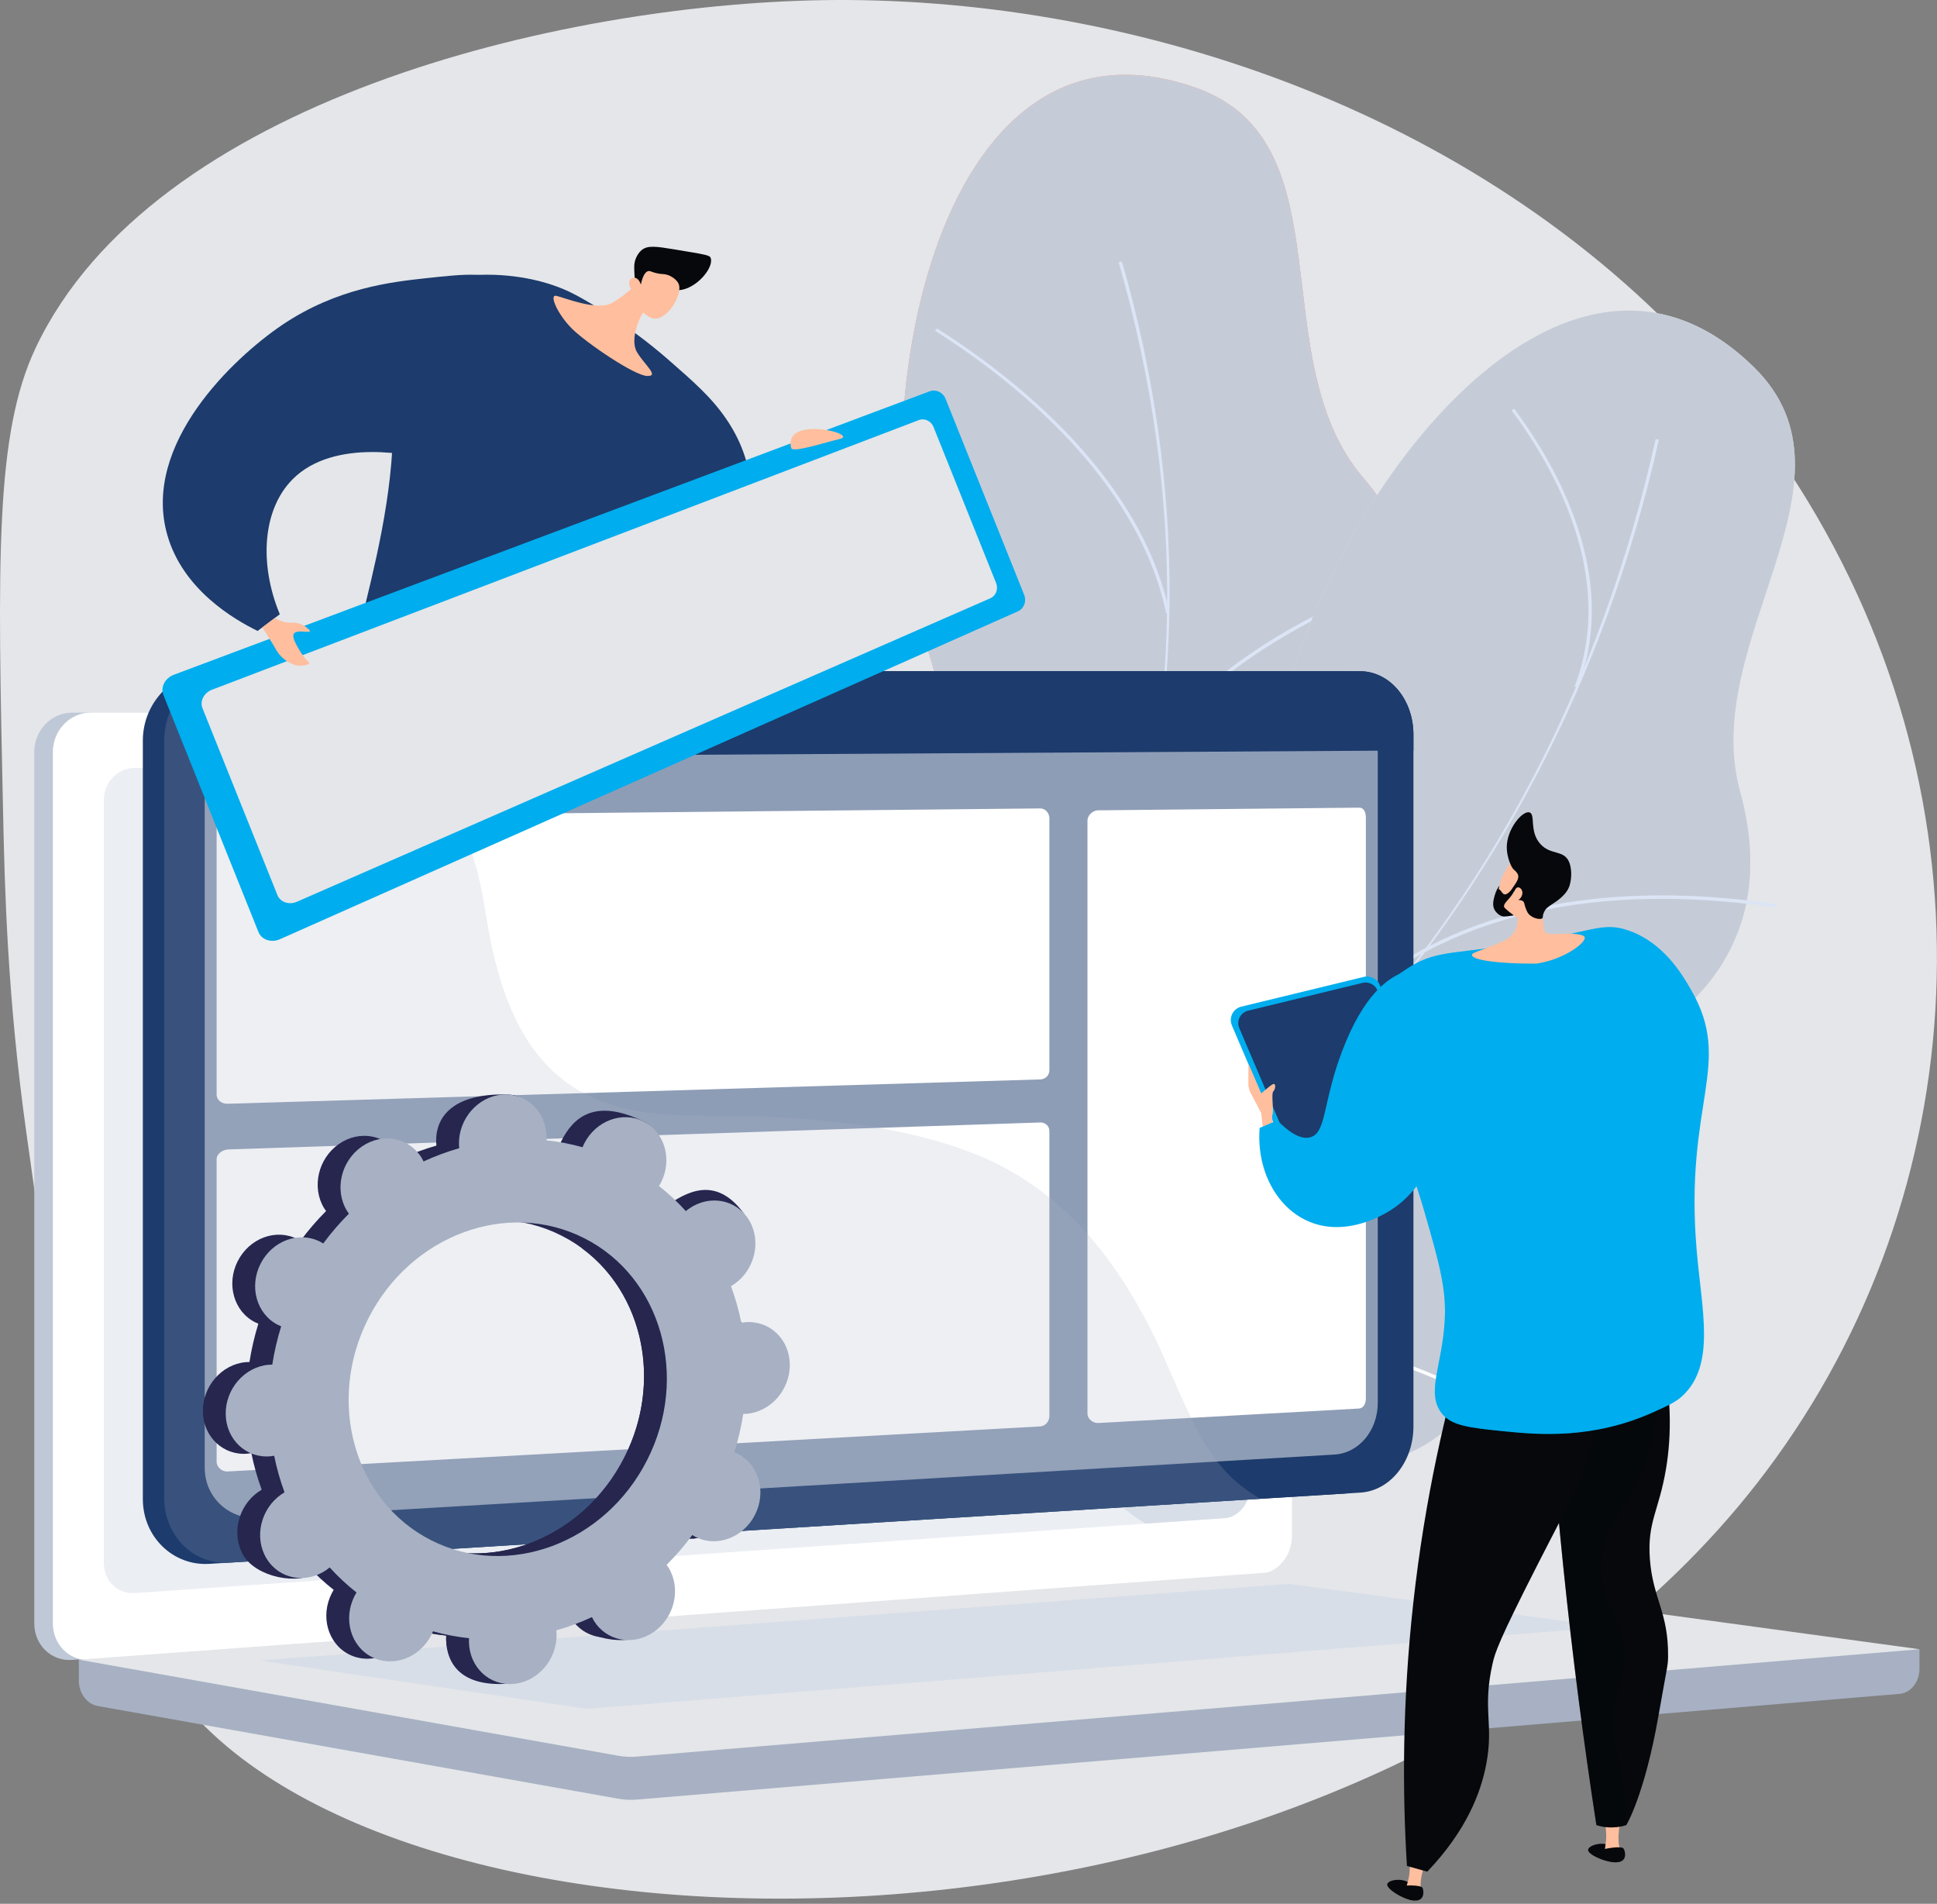
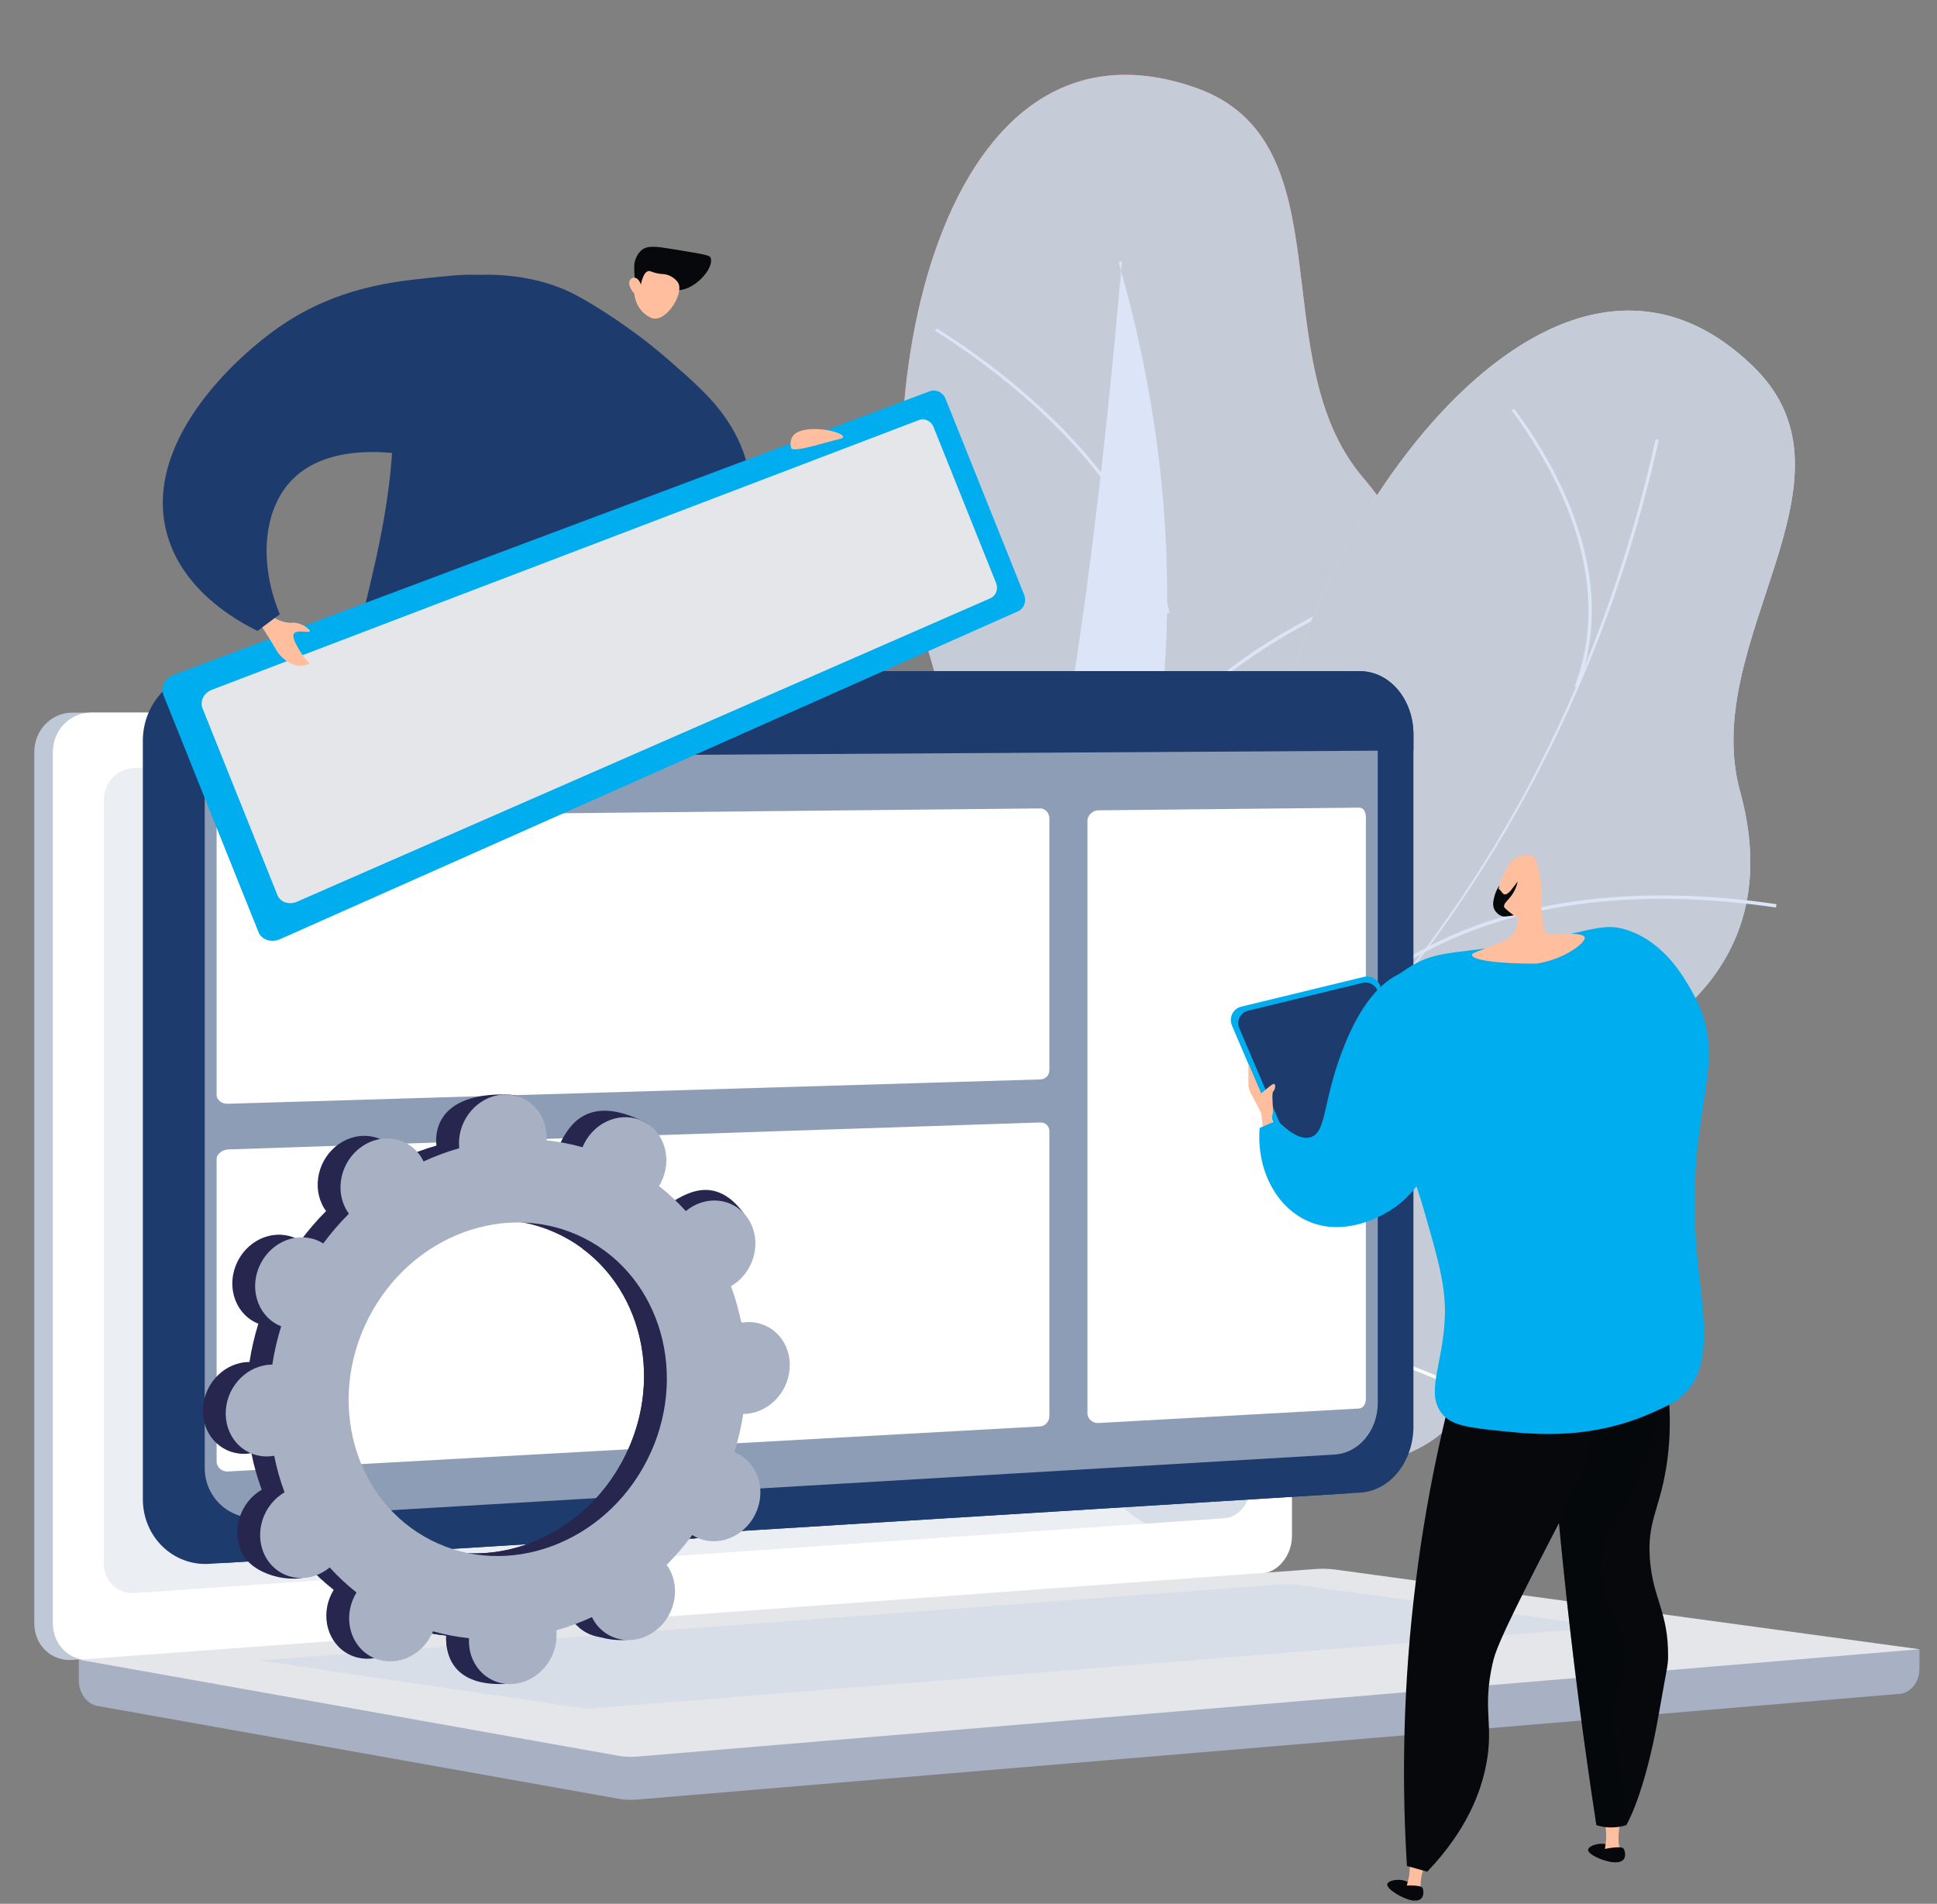
<svg xmlns="http://www.w3.org/2000/svg" width="578" height="568" viewBox="0 0 578 568" fill="none">
  <rect x="0" y="0" width="578" height="568" fill="#808080" stroke="none" />
-   <path d="M524.101 442.776C407.247 592.247 133.587 594.647 57.828 511.621C27.593 478.489 19.61 421.585 7.874 338C2.224 297.764 1.416 265.33 0.936 243.078C-0.718 167.382 -1.541 129.531 10.645 103.781C45.548 30.07 166.799 1.382 245.171 0.052C250.641 -0.044 256.162 -0.007 261.725 0.161C353.492 2.895 457.043 41.095 520.91 122.724C527.511 131.145 533.676 140.031 539.369 149.391C597.66 245.253 587.85 361.242 524.101 442.776Z" fill="#E4E6E9" />
  <path d="M252.397 472.489C247.66 473.046 236.864 470.083 234.367 468.149C217.757 455.286 185.096 433.222 180.97 411.399C180.266 407.673 195.825 400.147 197.281 396.2C206.036 388.995 209.521 387.039 214.48 376.101C229.12 343.806 167.657 305.466 219.962 273.461C258.276 250.018 296.982 255.539 276.33 192.113C255.676 128.69 277.373 -1.759 356.817 26.18C402.409 42.213 376.463 107.056 406.736 142.496C435.505 176.174 427.138 211.933 392.054 245.267C356.973 278.601 383.255 290.877 404.298 324.46C429.576 364.801 363.97 389.517 332.708 398.345C307.533 405.451 248.227 440.537 252.397 472.489Z" fill="url(#paint0_linear_606_1585)" />
  <path d="M252.397 472.489C247.66 473.046 236.864 470.083 234.367 468.149C217.757 455.286 185.096 433.222 180.97 411.399C180.266 407.673 195.825 400.147 197.281 396.2C206.036 388.995 209.521 387.039 214.48 376.101C229.12 343.806 167.657 305.466 219.962 273.461C258.276 250.018 296.982 255.539 276.33 192.113C255.676 128.69 277.373 -1.759 356.817 26.18C402.409 42.213 376.463 107.056 406.736 142.496C435.505 176.174 427.138 211.933 392.054 245.267C356.973 278.601 383.255 290.877 404.298 324.46C429.576 364.801 363.97 389.517 332.708 398.345C307.533 405.451 248.227 440.537 252.397 472.489Z" fill="#C6CCD7" />
-   <path d="M208.653 441L208 440.346C327.71 355.592 374.737 220.21 333.794 78.201L334.781 78C354.185 145.303 353.721 213.724 333.437 275.869C312.111 341.199 268.963 398.301 208.653 441Z" fill="#DBE5F7" />
+   <path d="M208.653 441L208 440.346C327.71 355.592 374.737 220.21 333.794 78.201L334.781 78C312.111 341.199 268.963 398.301 208.653 441Z" fill="#DBE5F7" />
  <path d="M416.729 340.02C374.108 336.972 308.149 353.133 269.696 376.045L269.178 375.174C307.783 352.171 374.005 335.947 416.802 339.007L416.729 340.02Z" fill="#FCFDFE" />
  <path d="M231.955 421.478L231.113 420.913C244.076 401.592 246.771 376.458 239.126 346.214C233.521 324.037 222.589 299.679 206.633 273.816L207.496 273.283C223.504 299.235 234.476 323.689 240.108 345.965C247.83 376.5 245.086 401.908 231.955 421.478Z" fill="#FCFDFE" />
  <path d="M335.822 235.03L334.951 234.509C357.511 196.832 399.553 177.727 430.851 168.334L431.143 169.306C400.019 178.646 358.214 197.632 335.822 235.03Z" fill="#DBE5F6" />
  <path d="M349 182.854L347.996 183C339.417 142.19 301.085 112.653 279 98.677L279.617 98C301.82 112.05 340.362 141.757 349 182.854Z" fill="#DBE5F7" />
  <path d="M239.375 469.356C234.849 467.849 226.333 460.581 224.895 457.77C215.32 439.07 195.118 405.224 200.65 383.715C201.596 380.042 218.877 379.837 221.872 376.88C232.858 374.076 236.844 373.784 245.979 365.985C272.946 342.963 233.581 282.153 294.527 275.387C339.17 270.431 371.871 291.865 380.104 225.674C388.336 159.482 463.373 50.593 523.432 109.619C557.902 143.496 506.877 191.184 519.238 236.125C530.984 278.831 508.224 307.655 462.306 322.937C416.388 338.218 434.97 360.495 439.762 399.833C445.517 447.09 375.624 441.61 343.572 436.326C317.758 432.075 249.164 438.657 239.375 469.356Z" fill="#D8DEE8" />
  <path d="M239.375 469.356C234.849 467.849 226.333 460.581 224.895 457.77C215.32 439.07 195.118 405.224 200.65 383.715C201.596 380.042 218.877 379.837 221.872 376.88C232.858 374.076 236.844 373.784 245.979 365.985C272.946 342.963 233.581 282.153 294.527 275.387C339.17 270.431 371.871 291.865 380.104 225.674C388.336 159.482 463.373 50.593 523.432 109.619C557.902 143.496 506.877 191.184 519.238 236.125C530.984 278.831 508.224 307.655 462.306 322.937C416.388 338.218 434.97 360.495 439.762 399.833C445.517 447.09 375.624 441.61 343.572 436.326C317.758 432.075 249.164 438.657 239.375 469.356Z" fill="#C6CCD7" />
  <path d="M213.248 423L213 422.15C356.249 387.232 461.317 278.392 494.056 131L495 131.176C479.484 201.028 446.381 264.612 399.268 315.052C349.74 368.082 285.415 405.41 213.248 423Z" fill="#DBE5F6" />
  <path d="M444.404 419.204C407.111 398.345 340.531 384.969 295.988 389.386L295.889 388.377C340.608 383.944 407.453 397.375 444.9 418.319L444.404 419.204Z" fill="#FCFDFE" />
  <path d="M242.528 414.494L242.006 413.625C261.945 401.636 275.058 380.026 280.98 349.396C285.321 326.937 285.767 300.242 282.304 270.051L283.313 269.936C286.786 300.23 286.338 327.028 281.976 349.588C275.998 380.512 262.725 402.349 242.528 414.494Z" fill="#FCFDFE" />
  <path d="M415.737 289.794L415.17 288.952C451.594 264.419 497.771 264.974 530.094 269.76L529.946 270.764C497.799 266.005 451.892 265.442 415.737 289.794Z" fill="#DBE5F6" />
  <path d="M470.806 205L469.853 204.818C482.49 172.078 463.465 139.081 451 122.324L451.876 122C464.406 138.847 483.531 172.031 470.806 205Z" fill="#DBE5F6" />
  <path d="M165.727 372.933C165.727 372.933 184.071 381.27 184.37 382.601C184.67 383.931 172.574 382.155 167.635 382.348C162.697 382.54 158.635 381.08 159.08 378.988C159.528 376.896 161.255 371.635 161.255 371.635L165.727 372.933Z" fill="url(#paint1_linear_606_1585)" />
  <path d="M166.398 366.166L165.282 374.424C165.282 374.424 162.378 375.459 160.428 374.236L159.596 365.178L166.398 366.166Z" fill="url(#paint2_linear_606_1585)" />
  <path d="M80.013 366.365L77.879 369.79C77.281 370.748 77.103 371.9 77.39 372.993C78.136 375.843 79.626 381.394 80.276 382.84C81.161 384.812 93.033 385.983 93.033 385.983C93.033 385.983 94.092 384.492 91.627 382.694C89.162 380.896 87.579 380.612 86.708 377.957C85.839 375.302 85.258 367.793 85.258 367.793L80.013 366.365Z" fill="url(#paint3_linear_606_1585)" />
  <path d="M88.892 357.658C88.112 358.28 84.301 369.851 84.301 369.851C84.301 369.851 83.068 371.429 80.722 369.1C78.377 366.771 79.661 368.055 79.661 368.055L80.101 356.674L88.892 357.658Z" fill="url(#paint4_linear_606_1585)" />
  <path d="M176.491 200.237C177.459 224.873 177.497 251.639 176.08 280.234C174.484 312.434 171.276 342.195 167.234 369.172C165.731 369.221 164.152 369.229 162.503 369.182C161.389 369.152 160.31 369.097 159.267 369.024C157.169 363.431 154.69 356.074 152.471 347.286C150.136 338.046 148.728 329.759 147.726 321.835C144.194 293.93 148.333 291.496 145.466 270.817C142.926 252.502 139.315 251.787 135.077 225.785C130.478 197.57 133.902 193.338 135.567 191.809C142.655 185.3 159.303 189.731 176.491 200.237Z" fill="url(#paint5_linear_606_1585)" />
  <path opacity="0.3" d="M135.566 191.808C142.326 185.599 157.786 189.357 174.112 198.833C155.329 219.127 153.28 232.292 155.532 240.834C158.077 250.488 165.813 253.268 165.785 263.826C165.749 276.799 154.039 280.235 154.288 293.964C154.452 303.042 159.598 302.947 160.813 314.158C162.251 327.425 155.53 331.996 157.707 341.811C158.642 346.034 161.318 351.552 168.93 357.235C168.381 361.265 167.818 365.256 167.231 369.171C165.728 369.218 164.149 369.228 162.5 369.179C161.386 369.149 160.307 369.094 159.264 369.021C157.166 363.428 154.687 356.07 152.468 347.285C150.133 338.045 148.725 329.758 147.723 321.833C144.191 293.929 148.33 291.495 145.463 270.816C142.923 252.501 139.312 251.786 135.076 225.783C130.479 197.569 133.901 193.337 135.566 191.808Z" fill="url(#paint6_linear_606_1585)" />
  <path d="M164.857 199.822C148.684 223.488 131.237 252.939 115.638 288.193C103.847 314.833 95.297 339.848 89.019 362.141C88.171 362.533 86.166 363.319 83.606 362.981C80.113 362.519 78.021 360.29 77.472 359.668C74.916 343.688 75.198 330.154 76.067 320.384C76.621 314.131 77.604 303.715 81.591 290.858C86.057 276.455 89.127 275.647 94.951 260.41C100.998 244.594 99.532 240.649 105.324 220.855C107.703 212.724 111.685 200.626 118.254 186.152C133.787 190.709 149.322 195.265 164.857 199.822Z" fill="url(#paint7_linear_606_1585)" />
  <path d="M239.527 229.858C236.416 234.696 225.711 234.129 218.399 231.515C201.302 225.403 190.363 203.661 189.401 186.36C189.194 182.646 189.326 179.013 188.572 178.904C186.679 178.624 181.815 201.085 177.997 220.129C174.929 221.253 170.275 222.446 164.959 221.573C156.257 220.148 155.221 214.743 145.488 211.217C139.809 209.159 134.246 209.155 123.118 209.145C110.556 209.135 110.21 210.684 107.79 209.56C107.79 209.56 107.192 209.232 106.676 208.862C97.731 202.44 123.323 153.624 115.953 108.583C115.135 103.577 113.879 98.437 116.674 93.425C123.9 80.476 152.456 78.65 170.146 87.171C174.994 89.506 183.117 94.618 190.369 100.003C193.267 102.155 196.282 104.565 199.427 107.311C207.054 113.974 212.364 118.611 216.74 125.047C234.381 151.004 213.992 172.636 229.997 205.83C235.501 217.244 242.785 224.791 239.527 229.858Z" fill="#1D3B6C" />
-   <path d="M192.094 82.494C192.094 82.494 187.501 87.709 182.566 90.412C178.104 92.855 168.27 88.742 165.994 88.258C163.718 87.774 166.45 93.902 170.741 98.124C175.034 102.347 189.222 112.004 193.05 112.166C196.877 112.328 192.434 108.977 190.083 105.074C187.732 101.172 191.045 93.104 194.012 90.617C196.978 88.128 192.094 82.494 192.094 82.494Z" fill="#FFBE9D" />
  <path d="M232.648 229.684C232.648 229.684 239.248 232.837 243.918 233.497C248.588 234.157 249.605 237.887 248.307 239.258C247.011 240.629 239.578 239.129 237.092 237.729C234.607 236.33 232.648 229.684 232.648 229.684Z" fill="url(#paint8_linear_606_1585)" />
  <path d="M202.647 86.573C207.858 86.178 213.125 79.758 212.06 76.957C211.756 76.157 211.08 76.03 200.877 74.349C195.81 73.515 193.279 73.17 191.527 74.57C190.458 75.424 189.623 76.947 189.36 78.387C189.224 79.128 189.218 80.147 189.344 82.18C189.457 83.983 189.423 83.904 189.47 84.436C189.583 85.716 189.931 87.966 191.179 91.085C191.699 90.516 192.386 89.835 193.254 89.165C193.589 88.908 194.911 87.907 196.414 87.302C199.004 86.261 200.956 86.702 202.647 86.573Z" fill="#06080B" />
  <path d="M189.279 87.611C189.279 87.611 189.512 92.597 194.21 94.786C198.416 96.746 204.002 87.961 202.465 84.607C201.952 83.487 200.365 82.272 198.738 81.894C197.778 81.671 197.307 81.863 195.745 81.468C194.305 81.104 194.024 80.77 193.469 80.881C192.772 81.021 191.885 81.813 191.223 84.911C190.879 83.702 190.113 82.892 189.283 82.841C189.151 82.833 188.769 82.87 188.453 83.072C187.315 83.805 187.537 85.654 189.279 87.611Z" fill="#FFBE9D" />
  <path d="M572.77 492.05L23.521 487.303V501.351C23.521 505.164 25.917 508.407 29.162 508.984L184.473 536.645C186.316 536.973 188.185 537.06 190.046 536.904L566.802 505.365C570.166 505.083 572.77 501.831 572.77 497.914V492.05Z" fill="#A7B1C3" />
  <path d="M370.646 469.538L21.553 495.237C15.306 495.697 10.227 490.81 10.227 484.321V224.363C10.227 217.875 15.306 212.615 21.553 212.615H370.646C375.792 212.615 379.953 217.37 379.953 223.235V458.234C379.953 464.098 375.794 469.159 370.646 469.538Z" fill="#BFC8D6" />
  <path d="M376.214 469.538L27.122 495.237C20.874 495.697 15.795 490.81 15.795 484.321V224.363C15.795 217.875 20.874 212.615 27.122 212.615H376.214C381.36 212.615 385.522 217.37 385.522 223.235V458.234C385.522 464.098 381.36 469.159 376.214 469.538Z" fill="white" />
  <path d="M365.338 452.971L40.195 475.294C35.112 475.642 30.98 471.632 30.98 466.335V238.74C30.98 233.442 35.112 229.131 40.195 229.108L365.338 227.707C369.583 227.689 373.017 231.585 373.017 236.409V443.708C373.017 448.534 369.583 452.679 365.338 452.971Z" fill="#D8DEE8" />
  <path d="M213.997 219.724C213.997 222.14 212.201 224.104 209.981 224.11C207.759 224.118 205.957 222.16 205.957 219.74C205.957 217.32 207.759 215.356 209.981 215.354C212.201 215.351 213.997 217.31 213.997 219.724Z" fill="white" />
  <path opacity="0.48" d="M27.121 495.237L374.448 469.669L376.216 469.54C378.577 469.366 380.724 468.199 382.364 466.427C357.37 465.06 341.845 456.19 331.831 447.024C311.719 428.62 315.209 410.469 293.522 398.369C266.472 383.275 245.202 402.401 224.677 383.53C212.233 372.09 218.343 363.559 203.031 346.462C186.07 327.527 175.029 333.892 157.985 316.851C136.434 295.301 147.214 278.537 128.649 263.065C106.13 244.296 81.843 261.668 60.404 243.669C51.158 235.906 46.085 224.618 43.436 212.615H27.125C20.878 212.615 15.799 217.875 15.799 224.363V484.321C15.795 490.81 20.874 495.694 27.121 495.237Z" fill="white" />
  <path d="M392.661 468.112L23.521 495.161L184.473 523.827C186.316 524.155 188.185 524.242 190.046 524.086L572.772 492.047L398.534 468.294C396.584 468.031 394.619 467.97 392.661 468.112Z" fill="#E4E6E9" />
  <path d="M77.385 495.395L384.705 472.541L479.817 485.403L175.146 509.834L77.385 495.395Z" fill="#D8DEE8" />
  <path d="M400.993 200.254H77.68H62.429C51.744 200.254 42.625 209.586 42.625 220.943V226.161V447.247C42.625 458.604 51.74 467.239 62.423 466.577L371.187 447.462L401.027 445.615C410.051 445.056 416.799 436.239 416.799 425.864V223.928V219.161C416.799 208.79 410.017 200.254 400.993 200.254Z" fill="#1D3B6C" />
  <path d="M421.77 219.14V425.597C421.77 435.957 414.929 444.764 405.927 445.321L68.487 466.227C57.831 466.887 49.018 458.26 49.018 446.919V220.916C49.018 209.574 57.416 200.254 68.072 200.254H405.783C414.783 200.254 421.77 208.78 421.77 219.14Z" fill="#1D3B6C" />
  <path opacity="0.5" d="M61.088 211.62V437.945C61.088 446.741 68.352 453.423 77.155 452.905L398.131 433.976C405.636 433.535 411.122 426.647 411.122 418.569V210.703L61.088 211.62Z" fill="white" />
  <path d="M310.397 241.192L68.148 243.63C66.536 243.646 64.637 245.074 64.637 246.813V326.551C64.637 328.29 66.285 329.362 67.895 329.313L310.429 322.045C311.863 322.002 313.139 320.921 313.139 319.281V244.138C313.139 242.498 311.831 241.177 310.397 241.192Z" fill="white" />
  <path d="M310.397 334.89L68.148 342.926C66.536 342.979 64.637 344.149 64.637 345.889V436.056C64.637 437.795 66.285 439.11 67.895 439.021L310.429 425.57C311.863 425.491 313.139 424.116 313.139 422.475V337.505C313.139 335.864 311.831 334.842 310.397 334.89Z" fill="white" />
  <path d="M405.59 240.965L327.592 241.763C326.171 241.777 324.5 243.18 324.5 244.815V421.767C324.5 423.401 326.248 424.643 327.669 424.564L405.473 420.238C406.84 420.161 407.573 418.822 407.573 417.22V243.901C407.571 242.302 406.957 240.951 405.59 240.965Z" fill="white" />
  <path d="M421.77 219.14V223.901L49.016 226.127V220.914C49.016 209.572 57.414 200.252 68.07 200.252H405.781C414.783 200.254 421.77 208.78 421.77 219.14Z" fill="#1D3B6C" />
  <path d="M78.169 212.97C78.169 216.058 75.658 218.574 72.556 218.586C69.449 218.598 66.928 216.099 66.928 213.002C66.928 209.906 69.449 207.391 72.556 207.387C75.658 207.383 78.169 209.882 78.169 212.97Z" fill="white" />
  <path d="M94.924 212.922C94.924 215.999 92.433 218.504 89.355 218.516C86.272 218.528 83.772 216.039 83.772 212.955C83.772 209.87 86.272 207.365 89.355 207.361C92.431 207.355 94.924 209.846 94.924 212.922Z" fill="white" />
  <path d="M111.544 212.873C111.544 215.937 109.071 218.432 106.017 218.444C102.959 218.456 100.477 215.977 100.477 212.905C100.477 209.833 102.959 207.338 106.017 207.334C109.071 207.328 111.544 209.807 111.544 212.873Z" fill="white" />
-   <path opacity="0.2" d="M376.05 447.162L68.414 466.227C57.758 466.887 49.018 458.26 49.018 446.919V220.916C49.018 209.574 57.416 200.254 68.072 200.254H83.283C91.537 203.093 100.091 206.281 108.131 211.427C114.047 215.214 119.693 219.91 124.729 225.639C129.059 230.562 132.949 236.293 136.185 242.923C140.047 250.852 142.994 260.109 144.663 270.899C147.658 290.253 153.053 311.482 169.41 323.192C170.943 324.287 172.514 325.259 174.13 326.116C190.803 335.035 211.409 332.181 229.532 333.145C240.437 333.724 251.337 334.66 261.987 336.477C271.414 338.087 280.646 340.379 289.525 343.743C298.012 346.953 305.487 351.252 312.133 356.465C316.801 360.11 321.06 364.207 324.976 368.692C332.113 376.85 338.128 386.281 343.379 396.589C347.547 404.776 351.145 414.325 355.437 423.031C357.662 427.545 360.076 431.826 362.849 435.572C362.96 435.722 363.071 435.872 363.191 436.022C366.822 440.789 371.212 444.343 376.05 447.162Z" fill="#A7B1C3" />
  <path d="M277.43 116.739L51.895 201.31C49.232 202.315 47.825 205.023 48.76 207.353L77.124 278.067C78.06 280.398 80.938 281.356 83.542 280.21L303.761 182.384C305.559 181.594 306.386 179.39 305.612 177.462L282.153 118.977C281.379 117.049 279.267 116.046 277.43 116.739Z" fill="#00ADEE" />
  <path d="M274.196 125.323L63.236 205.787C60.832 206.709 59.567 209.178 60.417 211.298L82.783 267.054C83.633 269.174 86.244 270.061 88.605 269.034L295.523 178.489C297.188 177.768 297.957 175.747 297.247 173.973L278.548 127.358C277.836 125.586 275.889 124.673 274.196 125.323Z" fill="#E4E6E9" />
  <path d="M76.863 188.241C69.819 184.788 54.611 175.947 49.937 159.656C42.152 132.54 69.838 106.673 84.129 96.995C100.516 85.899 116.983 84.107 126.989 83.017C139.405 81.666 146.981 80.842 152.674 85.502C167.392 97.558 158.545 137.333 143.974 141.428C139.202 142.769 137.398 139.28 127.402 136.872C124.148 136.088 99.852 130.235 87.219 143.085C78.378 152.078 77.248 168.2 83.491 183.27C81.282 184.928 79.072 186.585 76.863 188.241Z" fill="#1D3B6C" />
  <path d="M78.283 187.176L82.013 184.379C82.013 184.379 84.353 185.999 87.214 185.778C88.773 185.657 90.841 186.594 91.307 187.089C91.773 187.583 93.946 188.773 90.835 188.462C87.726 188.152 87.226 189.016 87.66 190.572C88.093 192.127 90.687 196.475 92.005 197.407C93.324 198.338 89.543 198.96 87.99 198.391C86.436 197.822 83.951 196.785 82.139 193.419C81.475 192.19 78.283 187.176 78.283 187.176Z" fill="#FFBE9D" />
  <path d="M236.143 133.781C236.143 133.781 234.377 129.2 240.335 128.21C246.293 127.22 254.588 130.067 250.503 130.995C246.419 131.924 236.939 135.043 236.143 133.781Z" fill="#FFBE9D" />
  <path d="M200.718 457.752C207.046 460.964 214.995 458.015 218.474 451.162C221.953 444.311 219.642 436.152 213.316 432.938C212.988 432.772 212.654 432.632 212.318 432.499C213.492 428.707 214.379 424.886 214.975 421.065C215.337 421.065 215.702 421.057 216.07 421.024C223.29 420.38 229.019 413.746 228.869 406.206C228.717 398.667 222.743 393.075 215.523 393.719C215.147 393.754 214.776 393.812 214.407 393.879C213.654 390.143 212.619 386.492 211.317 382.96C211.649 382.765 211.979 382.565 212.303 382.338C218.48 378.01 220.455 369.47 216.714 363.261C212.974 357.052 204.934 355.529 198.757 359.855C198.441 360.078 198.144 360.317 197.848 360.56C195.408 357.862 192.732 355.363 189.839 353.083C190.043 352.749 190.242 352.411 190.422 352.056C193.901 345.205 198.447 337.72 192.068 334.608C177.315 327.406 170.985 333.571 167.505 340.422C167.325 340.776 167.169 341.137 167.019 341.499C163.469 340.509 159.873 339.822 156.256 339.444C156.278 339.063 156.296 338.682 156.288 338.295C156.136 330.756 158.374 326.675 151.128 326.533C135.326 326.226 129.994 333.085 130.146 340.624C130.154 341.019 130.186 341.404 130.225 341.787C126.604 342.82 123.048 344.138 119.585 345.736C119.421 345.4 119.248 345.065 119.054 344.739C115.314 338.53 107.274 337.007 101.097 341.335C94.921 345.663 92.946 354.203 96.686 360.412C96.879 360.73 97.087 361.028 97.302 361.321C94.566 364.057 92.004 367.028 89.639 370.214C89.333 370.021 89.023 369.833 88.695 369.667C82.367 366.455 74.418 369.403 70.939 376.257C67.46 383.108 69.77 391.267 76.097 394.481C76.425 394.647 76.759 394.787 77.095 394.92C75.921 398.711 75.034 402.533 74.438 406.354C74.076 406.356 73.711 406.362 73.343 406.395C66.123 407.039 60.394 413.673 60.544 421.212C60.696 428.752 66.67 434.343 73.889 433.699C74.266 433.665 74.637 433.606 75.005 433.542C75.759 437.278 76.794 440.929 78.096 444.461C77.764 444.655 77.433 444.856 77.112 445.083C70.935 449.41 68.96 457.95 72.701 464.159C76.441 470.369 88.825 473.252 95.001 468.925C95.317 468.702 91.271 467.104 91.565 466.861C94.005 469.559 96.68 472.058 99.574 474.338C99.372 474.672 99.171 475.01 98.991 475.365C95.512 482.216 97.823 490.375 104.149 493.589C110.478 496.801 118.426 493.852 121.905 486.999C122.086 486.645 122.242 486.284 122.389 485.922C125.94 486.912 129.536 487.598 133.153 487.975C133.131 488.356 133.113 488.739 133.121 489.123C133.273 496.663 139.247 502.254 146.466 501.61C153.686 500.966 159.415 494.332 159.265 486.792C159.257 486.397 159.225 486.013 159.184 485.63C162.805 484.597 166.361 483.279 169.824 481.681C169.988 482.017 170.16 482.351 170.355 482.675C174.095 488.884 182.135 490.409 188.312 486.082C194.488 481.754 196.463 473.214 192.722 467.005C192.53 466.687 192.321 466.389 192.109 466.096C194.845 463.36 197.406 460.389 199.772 457.203C200.08 457.398 200.39 457.586 200.718 457.752ZM121.837 458.752C98.862 447.088 90.475 417.464 103.106 392.587C115.737 367.71 144.601 357 167.576 368.664C190.551 380.329 198.937 409.953 186.307 434.829C173.674 459.706 144.81 470.417 121.837 458.752Z" fill="#26264F" />
  <path d="M216.071 421.025C223.29 420.381 229.019 413.747 228.87 406.207C228.718 398.668 222.744 393.076 215.524 393.72C215.147 393.755 214.777 393.814 214.408 393.878C213.655 390.142 212.62 386.491 211.318 382.959C211.65 382.765 211.98 382.564 212.304 382.337C218.481 378.009 226.121 367.554 221.763 361.762C213.493 350.769 204.933 355.528 198.758 359.854C198.442 360.077 198.144 360.316 197.849 360.559C195.408 357.861 192.733 355.362 189.839 353.082C190.044 352.748 190.242 352.41 190.422 352.055C192.316 348.327 192.482 344.214 191.232 340.721C185.266 351.221 179.381 361.766 173.602 372.367C191.931 385.798 197.766 412.267 186.309 434.831C176.601 453.952 157.303 464.689 138.46 463.345C137.619 465.524 136.793 467.717 135.894 469.876C133.451 475.734 130.677 481.472 127.898 487.203C129.646 487.533 131.402 487.792 133.162 487.976C133.14 488.357 133.121 488.74 133.129 489.125C133.281 496.664 137.858 503.072 150.942 502.377C158.18 501.994 159.424 494.335 159.274 486.794C159.266 486.399 159.233 486.014 159.193 485.631C162.814 484.598 166.37 483.278 169.833 481.682C169.997 482.018 170.169 482.352 170.363 482.676C174.104 488.886 187.081 491.522 193.258 487.195C199.434 482.867 196.471 473.213 192.731 467.006C192.539 466.688 192.33 466.39 192.117 466.097C194.853 463.361 197.415 460.39 199.781 457.204C200.086 457.397 200.396 457.585 200.724 457.751C207.053 460.965 215.001 458.014 218.481 451.161C221.96 444.31 219.649 436.151 213.323 432.937C212.995 432.771 212.66 432.631 212.324 432.498C213.499 428.707 214.386 424.885 214.981 421.064C215.338 421.066 215.702 421.06 216.071 421.025Z" fill="#26264F" />
  <path d="M222.877 421.799C230.096 421.155 235.825 414.521 235.676 406.981C235.524 399.442 229.549 393.85 222.33 394.494C221.953 394.529 221.583 394.588 221.214 394.654C220.461 390.918 219.426 387.267 218.124 383.735C218.456 383.541 218.786 383.34 219.11 383.113C225.287 378.786 227.261 370.246 223.521 364.036C219.78 357.827 211.74 356.302 205.564 360.63C205.248 360.853 204.95 361.092 204.655 361.335C202.214 358.637 199.539 356.138 196.645 353.858C196.848 353.524 197.048 353.186 197.228 352.831C200.708 345.98 198.397 337.821 192.07 334.607C185.742 331.395 177.793 334.344 174.314 341.197C174.134 341.551 173.978 341.912 173.83 342.274C170.28 341.284 166.683 340.598 163.066 340.221C163.089 339.84 163.107 339.457 163.099 339.073C162.947 331.533 156.973 325.942 149.753 326.586C142.534 327.23 136.804 333.864 136.954 341.404C136.962 341.798 136.995 342.183 137.033 342.566C133.412 343.599 129.856 344.917 126.393 346.515C126.229 346.179 126.059 345.845 125.863 345.521C122.122 339.312 114.082 337.789 107.906 342.116C101.729 346.444 99.755 354.984 103.495 361.193C103.687 361.511 103.896 361.809 104.111 362.102C101.375 364.838 98.813 367.809 96.448 370.995C96.142 370.802 95.832 370.616 95.504 370.448C89.175 367.236 81.227 370.185 77.748 377.038C74.268 383.889 76.579 392.048 82.906 395.262C83.234 395.428 83.568 395.568 83.904 395.701C82.729 399.493 81.842 403.314 81.247 407.135C80.884 407.137 80.52 407.143 80.151 407.176C72.932 407.82 67.203 414.454 67.353 421.994C67.502 429.533 73.478 435.125 80.698 434.481C81.075 434.446 81.445 434.388 81.814 434.323C82.567 438.059 83.602 441.71 84.904 445.242C84.572 445.437 84.242 445.637 83.92 445.864C77.743 450.192 75.769 458.732 79.509 464.941C83.25 471.15 91.29 472.675 97.466 468.347C97.782 468.124 98.08 467.885 98.376 467.642C100.816 470.34 103.491 472.839 106.385 475.119C106.182 475.453 105.982 475.791 105.802 476.146C102.322 482.997 104.633 491.156 110.96 494.37C117.288 497.582 125.237 494.633 128.716 487.78C128.896 487.426 129.052 487.065 129.202 486.703C132.752 487.693 136.349 488.38 139.966 488.758C139.943 489.139 139.925 489.522 139.933 489.907C140.085 497.446 146.059 503.038 153.279 502.394C160.499 501.75 166.228 495.115 166.078 487.576C166.07 487.181 166.037 486.796 165.999 486.413C169.62 485.38 173.176 484.062 176.639 482.464C176.803 482.8 176.975 483.135 177.169 483.459C180.91 489.668 188.95 491.193 195.126 486.865C201.303 482.537 203.277 473.997 199.537 467.788C199.345 467.47 199.136 467.172 198.921 466.879C201.657 464.143 204.219 461.172 206.587 457.986C206.892 458.179 207.202 458.367 207.53 458.533C213.859 461.747 221.807 458.797 225.287 451.943C228.766 445.092 226.455 436.933 220.129 433.719C219.8 433.553 219.466 433.414 219.13 433.28C220.307 429.489 221.192 425.667 221.787 421.846C222.142 421.838 222.506 421.832 222.877 421.799ZM193.111 435.603C180.48 460.479 151.616 471.19 128.641 459.526C105.666 447.861 97.28 418.237 109.911 393.36C122.541 368.484 151.406 357.773 174.379 369.437C197.356 381.104 205.742 410.726 193.111 435.603Z" fill="#A7B1C3" />
  <path d="M473.886 551.834C474.143 550.421 478.706 549.143 480.966 551.034C482.088 551.974 482.859 553.877 482.211 554.738C481.974 555.05 482.942 555.601 482.015 555.613C478.941 555.649 473.631 553.237 473.886 551.834Z" fill="#06080B" />
  <path d="M478.877 551.839L483.611 552.076C481.971 549.095 483.943 540.984 483.943 540.984L478.832 541.134C478.832 541.134 478.958 543.489 479.269 546.985C479.375 548.184 479.178 549.986 478.877 551.839Z" fill="#FFBE9D" />
  <path d="M478.253 551.769C478.253 551.769 483.903 550.467 484.514 551.589C485.126 552.711 485.6 555.71 482.015 555.613C478.431 555.515 477.935 552.719 478.253 551.769Z" fill="#06080B" />
  <path d="M413.968 562.081C414.42 560.718 419.116 560.091 421.089 562.28C422.069 563.367 422.567 565.362 421.803 566.121C421.526 566.399 422.407 567.079 421.488 566.96C418.44 566.567 413.519 563.436 413.968 562.081Z" fill="#06080B" />
  <path d="M419.52 563.393L424.169 564.306C422.974 561.12 426.089 553.378 426.089 553.378L421.01 552.793C421.01 552.793 420.797 555.14 420.603 558.648C420.536 559.847 420.083 561.602 419.52 563.393Z" fill="#FFBE9D" />
  <path d="M418.301 562.63C418.301 562.63 424.077 562.132 424.527 563.327C424.974 564.522 425.025 567.56 421.489 566.962C417.953 566.365 417.854 563.525 418.301 562.63Z" fill="#06080B" />
  <path d="M461.027 399.7C462.295 421.357 464.067 443.879 466.457 467.186C469.225 494.187 472.587 519.985 476.358 544.505C481.005 546.099 485.301 544.505 485.301 544.505C485.301 544.505 490.734 535.605 494.882 511.949C497.543 496.771 497.727 496.963 497.755 494.315C497.905 480.957 493.219 477.089 492.326 465.151C491.5 454.103 495.015 450.796 497.115 438.36C498.731 428.797 499.337 414.862 494.242 396.648C483.17 397.665 472.099 398.684 461.027 399.7Z" fill="#06080B" />
  <path opacity="0.3" d="M461.027 399.7C462.295 421.357 464.067 443.879 466.457 467.186C469.225 494.187 472.587 519.985 476.358 544.505C481.005 546.099 485.301 544.505 485.301 544.505C485.242 542.235 485.084 538.817 484.61 534.686C483.352 523.728 481.35 520.611 481.143 513.885C480.88 505.287 483.994 505.021 484.61 496.552C485.564 483.425 478.356 480.313 477.676 468.82C476.957 456.675 484.561 452.68 490.386 437.621C493.824 428.733 496.876 415.385 494.242 396.648C483.17 397.665 472.099 398.684 461.027 399.7Z" fill="#06080B" />
  <path d="M437.714 399.021C431.351 420.458 425.182 447.084 421.746 478.036C418.408 508.077 418.469 534.754 419.83 556.713C421.853 557.278 423.876 557.843 425.897 558.408C437.659 546.101 441.857 534.79 443.463 526.53C445.837 514.31 442.26 510.167 445.379 496.347C446.096 493.168 447.106 489.754 458.791 466.843C469.946 444.978 472.232 441.8 474.122 433.949C476.819 422.74 476.106 412.8 475.08 406.142C462.625 403.77 450.168 401.395 437.714 399.021Z" fill="#06080B" />
  <path d="M387.559 352.691L367.601 305.938C366.605 303.603 367.943 300.93 370.412 300.331L406.972 291.453C408.948 290.973 410.978 292.01 411.747 293.893L430.105 338.829C431.018 341.066 429.813 343.606 427.503 344.313L392.541 355.007C390.532 355.621 388.383 354.623 387.559 352.691Z" fill="#00ADEE" />
  <path d="M388.461 350.443L369.818 306.773C368.886 304.592 370.138 302.095 372.443 301.536L406.592 293.244C408.437 292.796 410.333 293.764 411.052 295.522L428.199 337.495C429.051 339.585 427.927 341.956 425.768 342.618L393.115 352.61C391.24 353.181 389.233 352.248 388.461 350.443Z" fill="#1D3B6C" />
  <path d="M376.953 337.602L376.353 332.094L373.18 326.043C372.746 325.219 372.521 324.301 372.521 323.372V317.363L376.353 326.225C376.353 326.225 378.868 323.949 379.826 323.471C380.784 322.991 380.665 324.909 379.946 325.628C379.227 326.347 380.304 332.216 379.585 332.813L379.824 336.406L376.953 337.602Z" fill="#FFBE9D" />
  <path d="M407.371 302.514C410.352 295.226 416.75 291.036 420.067 288.861C427.916 283.719 432.941 284.657 450.966 281.915C474.989 278.259 477.864 274.796 485.939 277.603C496.544 281.291 502.083 290.916 504.622 295.329C517.419 317.569 502.458 328.873 506.299 373.175C507.869 391.268 511.891 406.991 502.227 416.29C500.191 418.249 497.915 419.271 493.365 421.321C475.313 429.444 459.128 428.044 449.292 427.07C438.469 425.999 433 425.385 430.13 421.562C425.547 415.454 430.266 407.692 431.088 394.257C431.679 384.611 429.486 376.968 425.099 361.681C414.901 326.139 401.663 316.478 407.371 302.514Z" fill="#00ADEE" />
  <path d="M447.582 268.803C446.489 264.907 448.4 261.298 448.822 260.521C450.585 257.266 451.037 256.821 451.88 256.258L453.05 255.537C453.05 255.537 453.117 255.51 453.19 255.484C453.941 255.217 456.501 255.14 457.019 255.249C458.676 255.604 460.44 262.351 459.935 271.892C460.004 272.254 460.071 272.623 460.134 272.991C460.395 274.498 460.602 275.974 460.762 277.418C460.916 278.799 462.874 278.767 464.261 278.68C469.889 278.322 472.645 278.799 472.884 279.638C473.334 281.209 466.657 286.345 458.413 287.499C447.349 287.582 438.348 286.404 439.316 284.662C439.745 283.889 448.317 281.649 450.729 279.429C452.937 277.396 452.756 275.298 452.939 273.795C452.268 273.447 448.388 271.675 447.582 268.803Z" fill="#FFBE9D" />
-   <path d="M449.617 252.826C449.627 255.781 451.021 258.938 451.729 259.446C451.821 259.511 452.337 259.92 452.801 260.615C452.864 260.71 452.92 260.821 452.969 260.963C453.617 262.826 450.654 265.017 451.227 265.852C451.642 266.457 453.655 265.647 453.894 266.169C454.119 266.662 452.446 267.678 452.704 268.267C452.896 268.713 453.927 268.306 454.575 268.986C454.899 269.325 454.804 269.594 455.146 270.631C455.34 271.218 455.612 271.858 455.82 272.217C456.841 273.952 459.735 274.586 460.292 273.891C460.446 273.697 460.314 273.535 460.472 272.885C460.472 272.885 460.618 272.283 461.037 271.587C461.636 270.592 463.08 269.882 464.538 268.833C467.238 266.888 467.971 265.232 468.192 264.673C468.271 264.474 468.319 264.323 468.354 264.215C469.057 262.036 469.059 258.836 468.08 256.868C466.44 253.571 462.738 255.137 459.708 251.87C456.213 248.101 458.295 242.951 456.397 242.382C454.305 241.754 449.599 247.36 449.617 252.826Z" fill="#06080B" />
  <path d="M452.287 265.158C453.012 264.162 454.284 265.097 454.292 266.385C454.3 267.673 453.053 269.012 451.842 268.757C450.631 268.502 451.313 266.499 452.287 265.158Z" fill="#FFBE9D" />
  <path d="M452.875 263.004L451.194 265.191C451.194 265.191 449.381 267.87 448.324 266.402C447.459 265.203 447.237 265.23 447.184 265.28C447.174 265.29 447.172 265.304 447.17 265.302C447.156 265.298 447.297 264.705 447.423 264.185C446.975 264.827 446.36 265.869 445.985 267.271C445.623 268.632 445.234 270.09 446.001 271.491C446.046 271.572 446.892 273.063 448.472 273.423C448.472 273.423 449.094 273.565 451.718 273.103C451.718 273.103 448.849 271.021 448.804 270.525C448.685 269.181 450.552 268.454 451.935 265.695C452.472 264.632 452.735 263.668 452.875 263.004Z" fill="#06080B" />
  <path opacity="0.3" d="M458.634 414.372C455.45 408.033 463.251 399.605 458.154 389.941C453.824 381.733 445.961 383.572 442.346 376.048C437.979 366.962 447.477 360.171 447.137 346.348C446.73 329.823 432.512 313.279 424.142 314.729C418.727 315.667 418.032 323.745 414.223 332.589C417.595 339.981 421.531 349.242 425.1 361.678C429.486 376.964 431.679 384.609 431.088 394.254C430.264 407.689 425.545 415.451 430.13 421.559C433 425.383 438.47 425.996 449.292 427.068C459.128 428.042 475.313 429.441 493.365 421.318C495.649 420.29 497.36 419.52 498.756 418.761C470.552 422.997 461.157 419.401 458.634 414.372Z" fill="#00ADEE" />
  <path d="M375.875 336.527C377.631 335.767 379.389 335.01 381.144 334.251C384.113 337.286 387.9 340.239 391.084 339.281C395.833 337.853 394.644 329.119 400.426 313.772C406.975 296.385 414.407 291.915 418.152 290.299C420.242 289.396 421.686 288.796 423.421 289.222C431.406 291.174 434.045 311.978 431.805 327.545C430.544 336.316 428.069 353.516 413.96 361.679C411.955 362.839 400.924 369.223 390.006 364.194C380.681 359.897 374.917 348.876 375.875 336.527Z" fill="#00ADEE" />
  <defs>
    <linearGradient id="paint0_linear_606_1585" x1="263.403" y1="45.745" x2="390.786" y2="860.091" gradientUnits="userSpaceOnUse">
      <stop stop-color="#FF9085" />
      <stop offset="1" stop-color="#FB6FBB" />
    </linearGradient>
    <linearGradient id="paint1_linear_606_1585" x1="174.614" y1="344.007" x2="170.057" y2="402.005" gradientUnits="userSpaceOnUse">
      <stop stop-color="#311944" />
      <stop offset="1" stop-color="#A03976" />
    </linearGradient>
    <linearGradient id="paint2_linear_606_1585" x1="162.851" y1="376.296" x2="163.679" y2="316.227" gradientUnits="userSpaceOnUse">
      <stop stop-color="#FFC444" />
      <stop offset="0.996" stop-color="#F36F56" />
    </linearGradient>
    <linearGradient id="paint3_linear_606_1585" x1="88.5" y1="337.242" x2="83.943" y2="395.239" gradientUnits="userSpaceOnUse">
      <stop stop-color="#311944" />
      <stop offset="1" stop-color="#A03976" />
    </linearGradient>
    <linearGradient id="paint4_linear_606_1585" x1="83.929" y1="375.207" x2="84.758" y2="315.137" gradientUnits="userSpaceOnUse">
      <stop stop-color="#FFC444" />
      <stop offset="0.996" stop-color="#F36F56" />
    </linearGradient>
    <linearGradient id="paint5_linear_606_1585" x1="177.186" y1="278.988" x2="132.773" y2="278.988" gradientUnits="userSpaceOnUse">
      <stop stop-color="#AA80F9" />
      <stop offset="0.996" stop-color="#6165D7" />
    </linearGradient>
    <linearGradient id="paint6_linear_606_1585" x1="177.185" y1="278.988" x2="132.772" y2="278.988" gradientUnits="userSpaceOnUse">
      <stop stop-color="#444B8C" />
      <stop offset="0.996" stop-color="#3E4177" />
    </linearGradient>
    <linearGradient id="paint7_linear_606_1585" x1="164.856" y1="274.607" x2="75.448" y2="274.607" gradientUnits="userSpaceOnUse">
      <stop stop-color="#AA80F9" />
      <stop offset="0.996" stop-color="#6165D7" />
    </linearGradient>
    <linearGradient id="paint8_linear_606_1585" x1="248.826" y1="234.741" x2="232.648" y2="234.741" gradientUnits="userSpaceOnUse">
      <stop stop-color="#FFC444" />
      <stop offset="0.996" stop-color="#F36F56" />
    </linearGradient>
  </defs>
</svg>